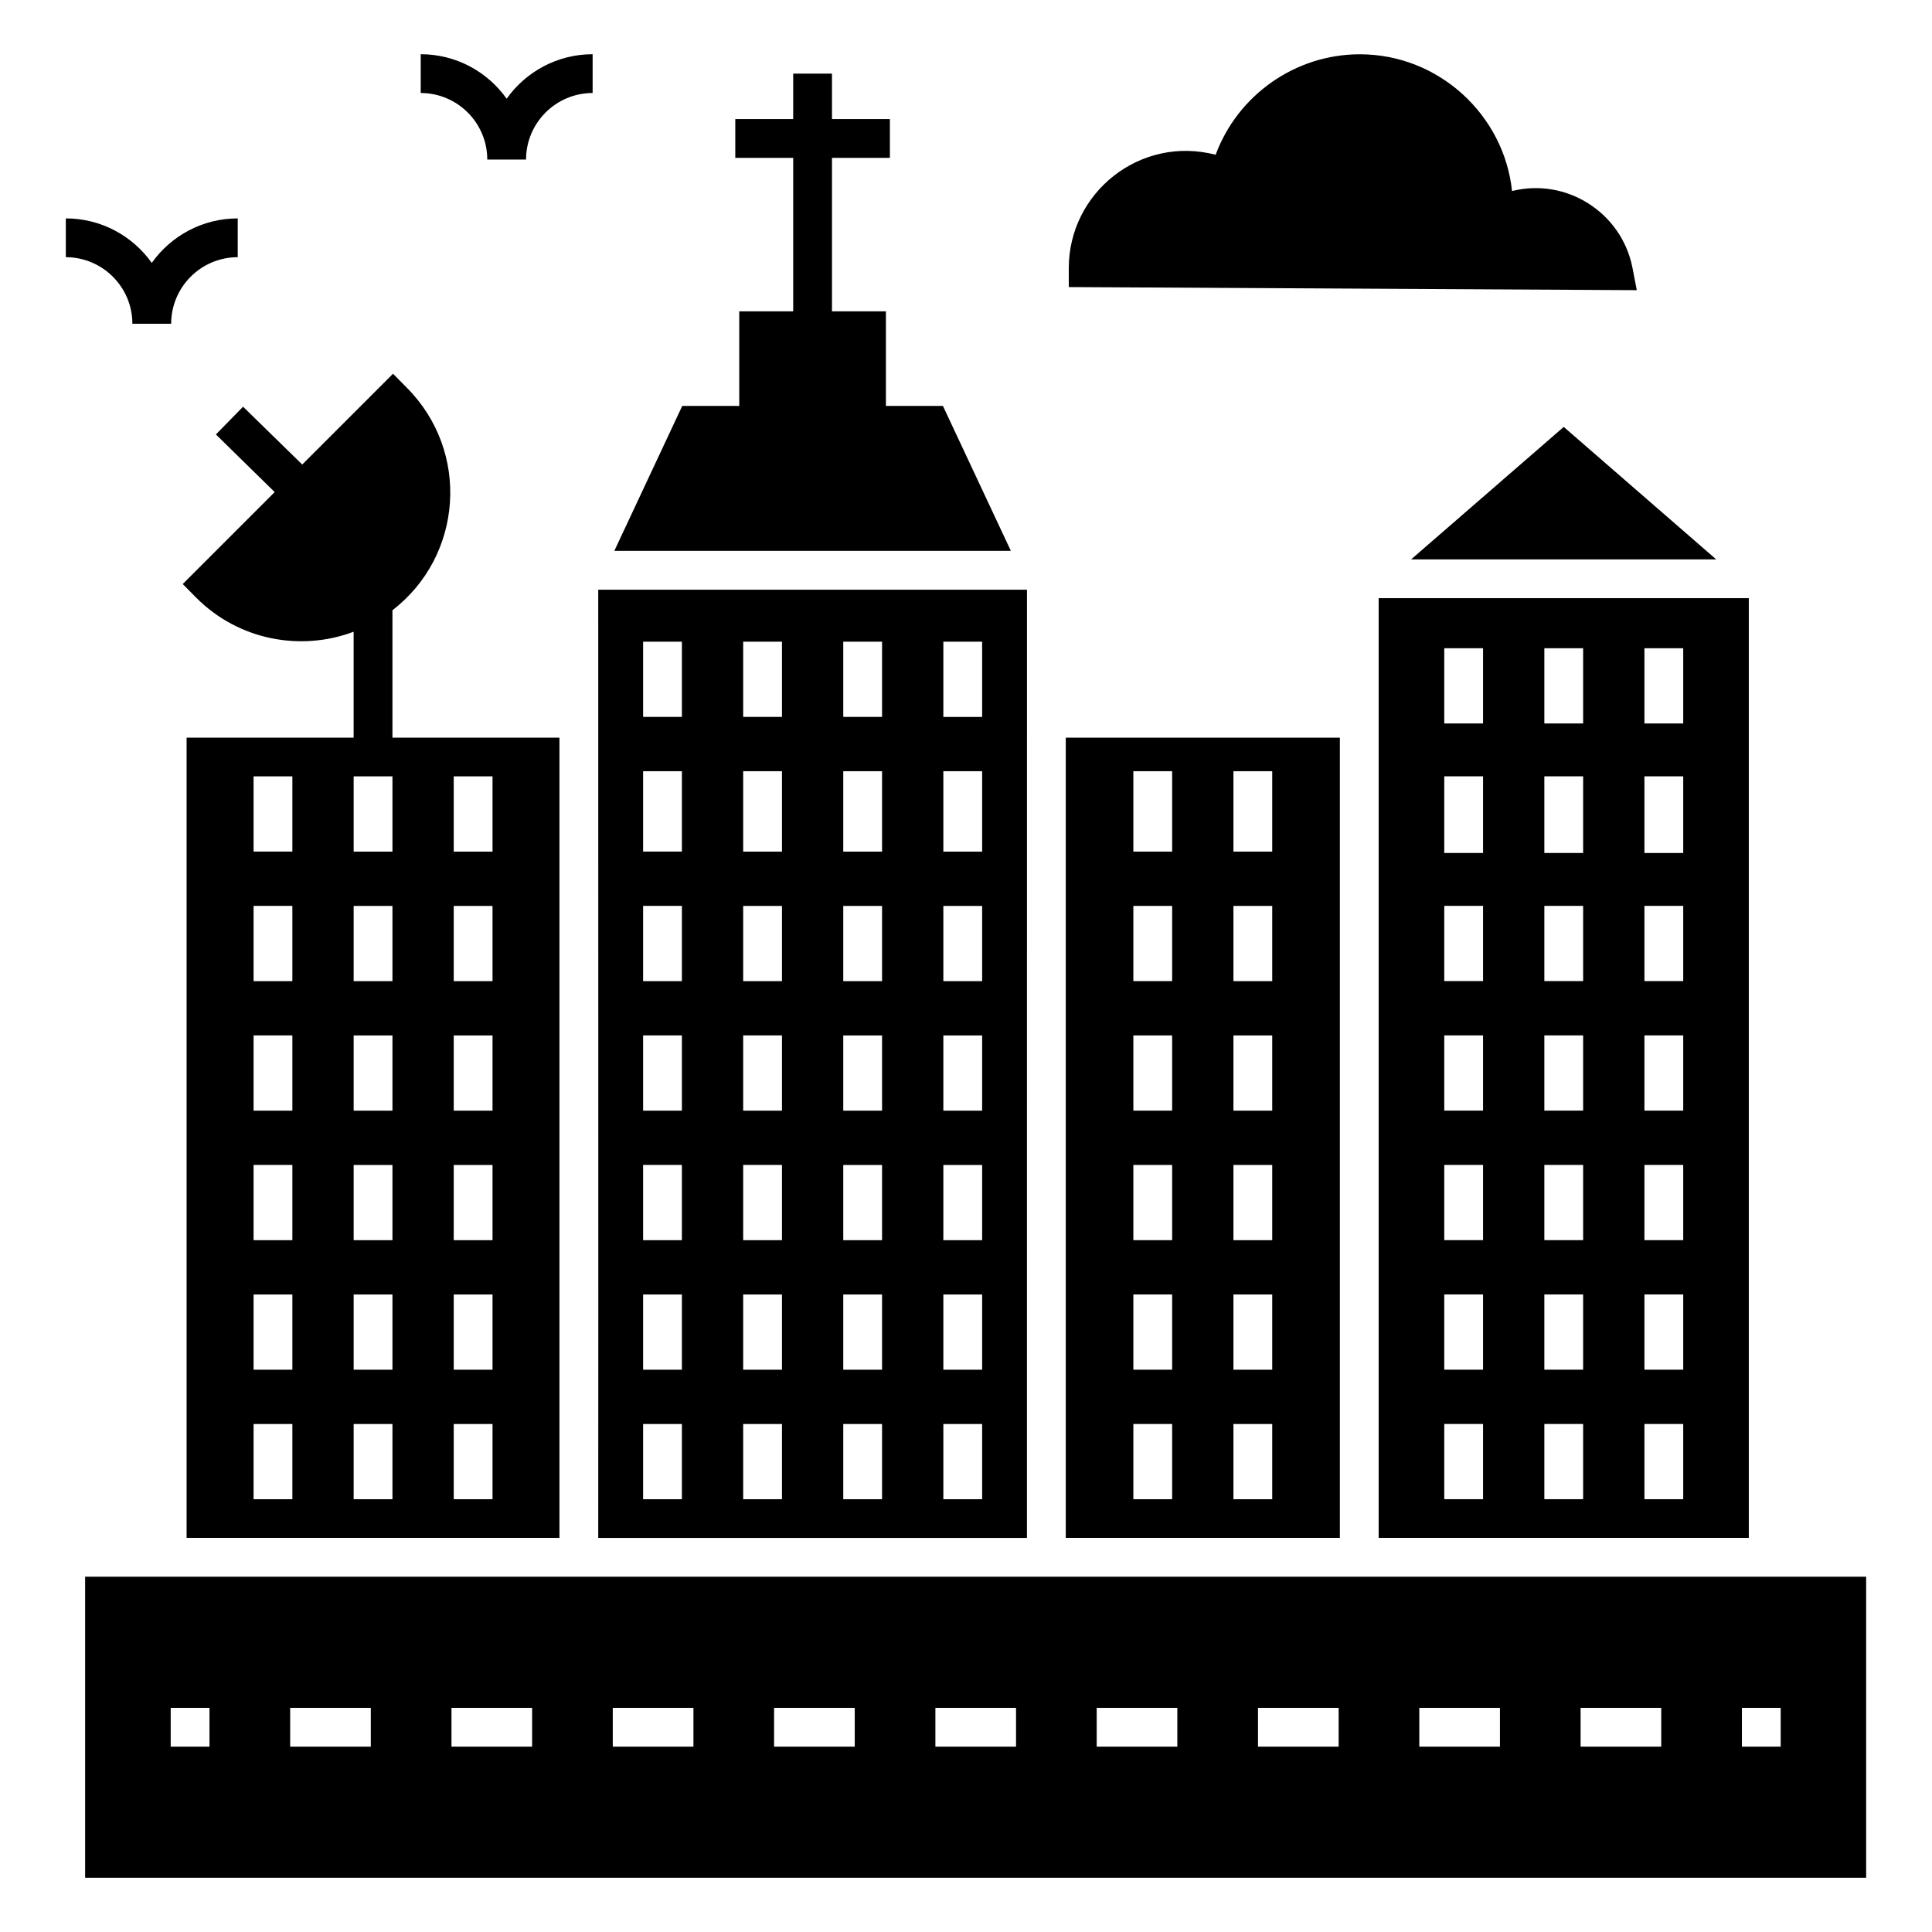
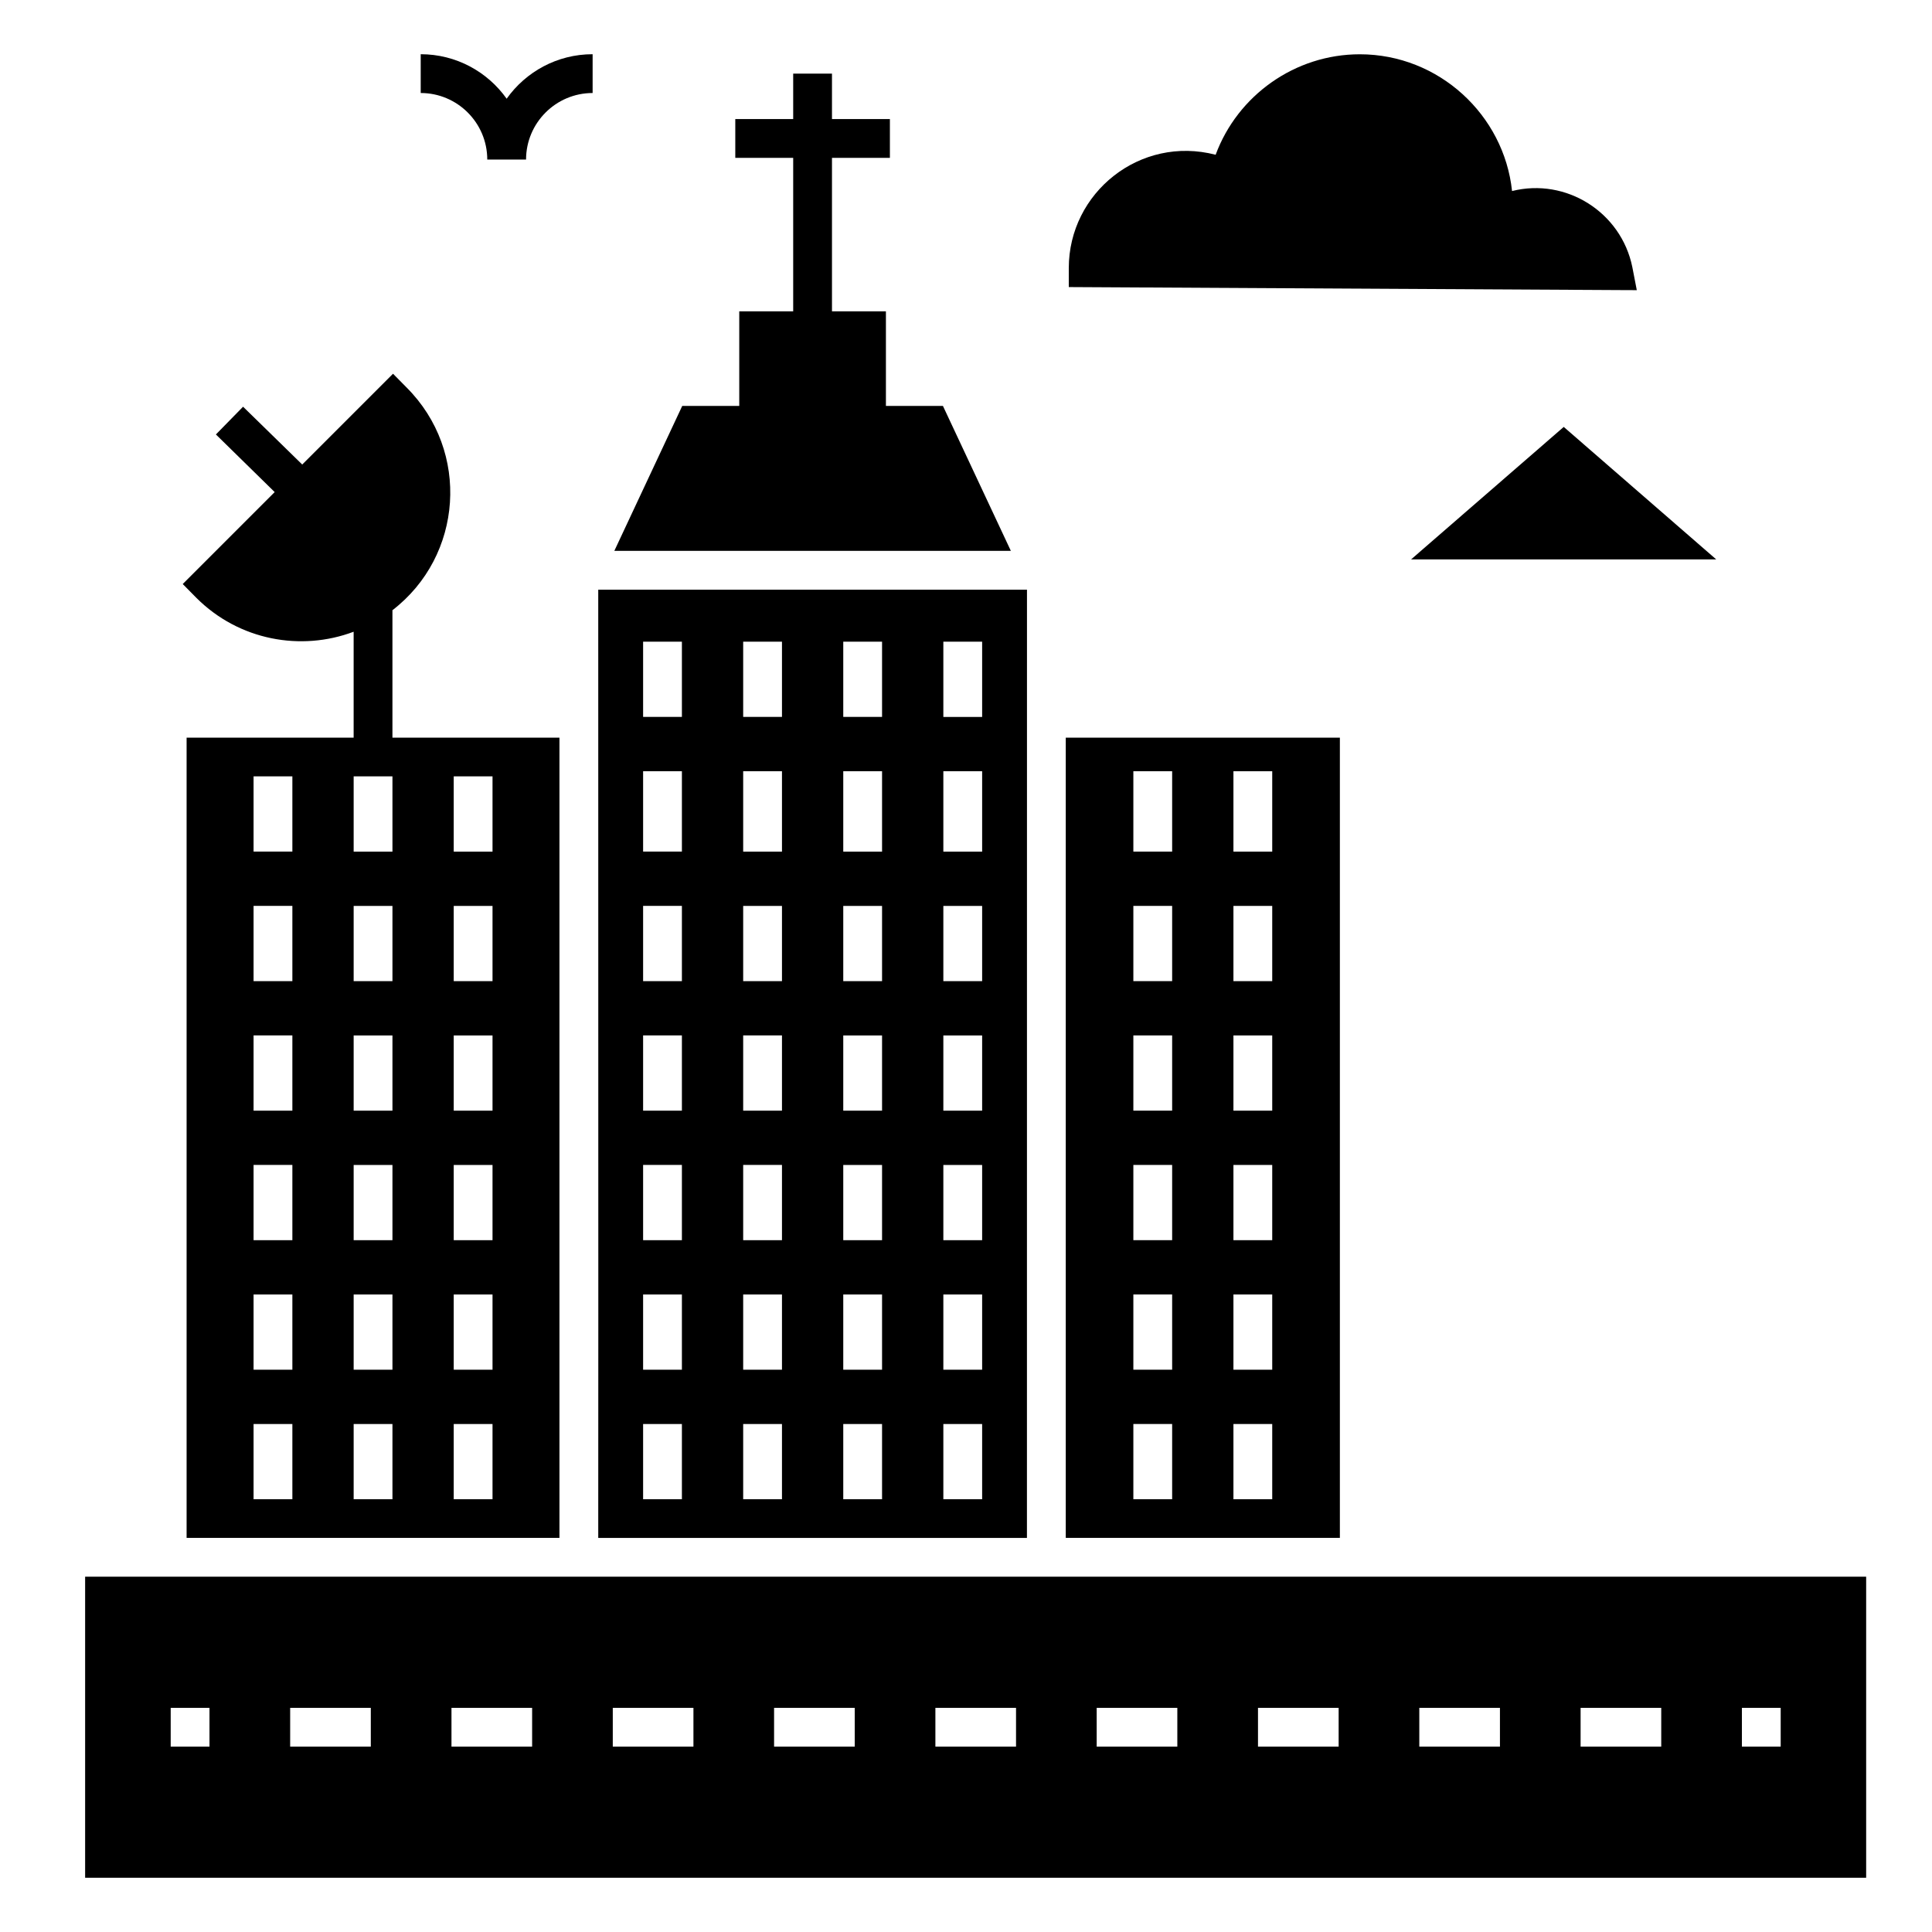
<svg xmlns="http://www.w3.org/2000/svg" fill="#000000" width="800px" height="800px" version="1.1" viewBox="144 144 512 512">
  <g>
    <path d="m393.89 251.58h-15.113v-25.07h-14.293v-40.672h15.348v-10.281h-15.348v-12.047h-10.281v12.047h-15.344v10.281h15.344v40.672h-14.293v25.07h-15.113l-17.992 38.402h105.08z" />
    <path d="m416.16 300.27h-113.62c0.051 190.11 0 238.38 0 248.77v2.519h113.61zm-91.449 241.04h-10.281v-19.938h10.281zm0-34.324h-10.281v-19.938h10.281zm0-34.328h-10.281v-19.938h10.281zm0-34.324h-10.281v-19.938h10.281zm0-34.324h-10.281v-19.938h10.281zm0-54.266v19.938h-10.281v-21.305h10.281zm0-15.754h-10.281v-19.938h10.281zm26.52 207.32h-10.281v-19.938h10.281zm0-34.324h-10.281v-19.938h10.281zm0-34.328h-10.281v-19.938h10.281zm0-34.324h-10.281v-19.938h10.281zm0-34.324h-10.281v-19.938h10.281zm0-54.266v19.938h-10.281v-21.305h10.281zm0-15.754h-10.281v-19.938h10.281zm26.523 207.32h-10.281v-19.938h10.281zm0-34.324h-10.281v-19.938h10.281zm0-34.328h-10.281v-19.938h10.281zm0-34.324h-10.281v-19.938h10.281zm0-34.324h-10.281v-19.938h10.281zm0-54.266v19.938h-10.281v-21.305h10.281zm0-15.754h-10.281v-19.938h10.281zm26.523 207.32h-10.281v-19.938h10.281zm0-34.324h-10.281v-19.938h10.281zm0-34.328h-10.281v-19.938h10.281zm0-34.324h-10.281v-19.938h10.281zm0-34.324h-10.281v-19.938h10.281zm0-54.266v19.938h-10.281v-21.305h10.281zm0-15.754h-10.281v-19.938h10.281z" />
    <path d="m499.08 339.49h-72.641v212.06h72.641zm-44.449 201.82h-10.281v-19.938h10.281zm0-34.324h-10.281v-19.938h10.281zm0-34.328h-10.281v-19.938h10.281zm0-34.324h-10.281v-19.938h10.281zm0-34.324h-10.281v-19.938h10.281zm0-54.266v19.938h-10.281v-21.305h10.281zm26.523 191.57h-10.281v-19.938h10.281zm0-34.324h-10.281v-19.938h10.281zm0-34.328h-10.281v-19.938h10.281zm0-34.324h-10.281v-19.938h10.281zm0-34.324h-10.281v-19.938h10.281zm0-54.266v19.938h-10.281v-21.305h10.281z" />
    <path d="m517.95 292.25h80.867l-40.41-35.113z" />
-     <path d="m509.36 551.55h98.09v-249.03h-98.09zm70.43-235.76h10.281v19.938h-10.281zm0 53.883v-19.938h10.281v20.316h-10.281zm0 14.391h10.281v19.938h-10.281zm0 34.324h10.281v19.938h-10.281zm0 34.328h10.281v19.938h-10.281zm0 34.328h10.281v19.938h-10.281zm0 34.324h10.281v19.938h-10.281zm-26.523-205.58h10.281v19.938h-10.281zm0 53.883v-19.938h10.281v20.316h-10.281zm0 14.391h10.281v19.938h-10.281zm0 34.324h10.281v19.938h-10.281zm0 34.328h10.281v19.938h-10.281zm0 34.328h10.281v19.938h-10.281zm0 34.324h10.281v19.938h-10.281zm-26.523-205.58h10.281v19.938h-10.281zm0 53.883v-19.938h10.281v20.316h-10.281zm0 14.391h10.281v19.938h-10.281zm0 34.324h10.281v19.938h-10.281zm0 34.328h10.281v19.938h-10.281zm0 34.328h10.281v19.938h-10.281zm0 34.324h10.281v19.938h-10.281z" />
    <path d="m166.56 561.84v79.785h471.99v-79.785zm32.957 45.039h-10.281v-10.281h10.281zm42.75 0h-21.371v-10.281h21.371zm42.75 0h-21.371v-10.281h21.371zm42.75 0h-21.375v-10.281h21.375zm42.746 0h-21.375v-10.281h21.375zm42.746 0h-21.371v-10.281h21.371zm42.746 0h-21.371v-10.281h21.371zm42.75 0h-21.375v-10.281h21.375zm42.746 0h-21.371v-10.281h21.371zm42.746 0h-21.371v-10.281h21.371zm31.656 0h-10.281v-10.281h10.281z" />
    <path d="m248 339.49v-33.777c18.695-14.383 20.688-42.082 3.754-59.02l-3.598-3.648-24.059 24.059-15.68-15.32-7.199 7.352 15.578 15.27-24.367 24.367 3.598 3.648c11.332 11.332 27.766 14.238 41.691 8.996v28.07l-44.266 0.004v212.06h98.809v-212.06zm-26.52 201.82h-10.281v-19.938h10.281zm0-34.324h-10.281v-19.938h10.281zm0-34.328h-10.281v-19.938h10.281zm0-34.324h-10.281v-19.938h10.281zm0-34.324h-10.281v-19.938h10.281zm0-34.328h-10.281v-19.938h10.281zm26.523 171.63h-10.281v-19.938h10.281zm0-34.324h-10.281v-19.938h10.281zm0-34.328h-10.281v-19.938h10.281zm0-34.324h-10.281v-19.938h10.281zm0-34.324h-10.281v-19.938h10.281zm0-34.328h-10.281v-19.938h10.281zm26.52 171.63h-10.281v-19.938h10.281zm0-34.324h-10.281v-19.938h10.281zm0-34.328h-10.281v-19.938h10.281zm0-34.324h-10.281v-19.938h10.281zm0-34.324h-10.281v-19.938h10.281zm0-34.328h-10.281v-19.938h10.281z" />
    <path d="m575.57 220.88h-0.02c0.109 0 0.215 0 0.316 0.004 0.168 0 0.383 0.004 0.652 0.004h0.121-0.047c0.121 0 0.262 0 0.402 0.004h0.008 0.004 0.133c0.195 0 0.336 0.004 0.441 0.004h-0.043 0.082 0.078-0.035 0.086 0.02l-1.184-6.117c-2.949-14.504-17.496-23.746-31.875-20.152-2.125-20.129-19.367-36.242-40.355-36.242-17.168 0-32.387 10.898-38.195 26.629-20.031-5.207-38.918 10.043-38.918 30.023v5.039c108.1 0.59 140 0.766 148.1 0.809 0.012-0.004 0.07-0.004 0.227-0.004zm0.59 0.004h0.215-0.215z" />
    <path d="m576.65 220.89c0.125 0 0.25 0 0.371 0.004h-0.012c-0.109-0.004-0.227-0.004-0.359-0.004z" />
-     <path d="m179.08 229.8h10.281c0-9.727 7.914-17.641 17.641-17.641v-10.281c-9.395 0-17.719 4.66-22.781 11.793-5.062-7.133-13.383-11.793-22.777-11.793v10.281c9.727 0 17.637 7.914 17.637 17.641z" />
    <path d="m273.13 186.29h10.281c0-9.727 7.914-17.641 17.641-17.641v-10.281c-9.395 0-17.719 4.66-22.781 11.793-5.062-7.133-13.383-11.793-22.777-11.793v10.281c9.727 0 17.637 7.914 17.637 17.641z" />
  </g>
</svg>